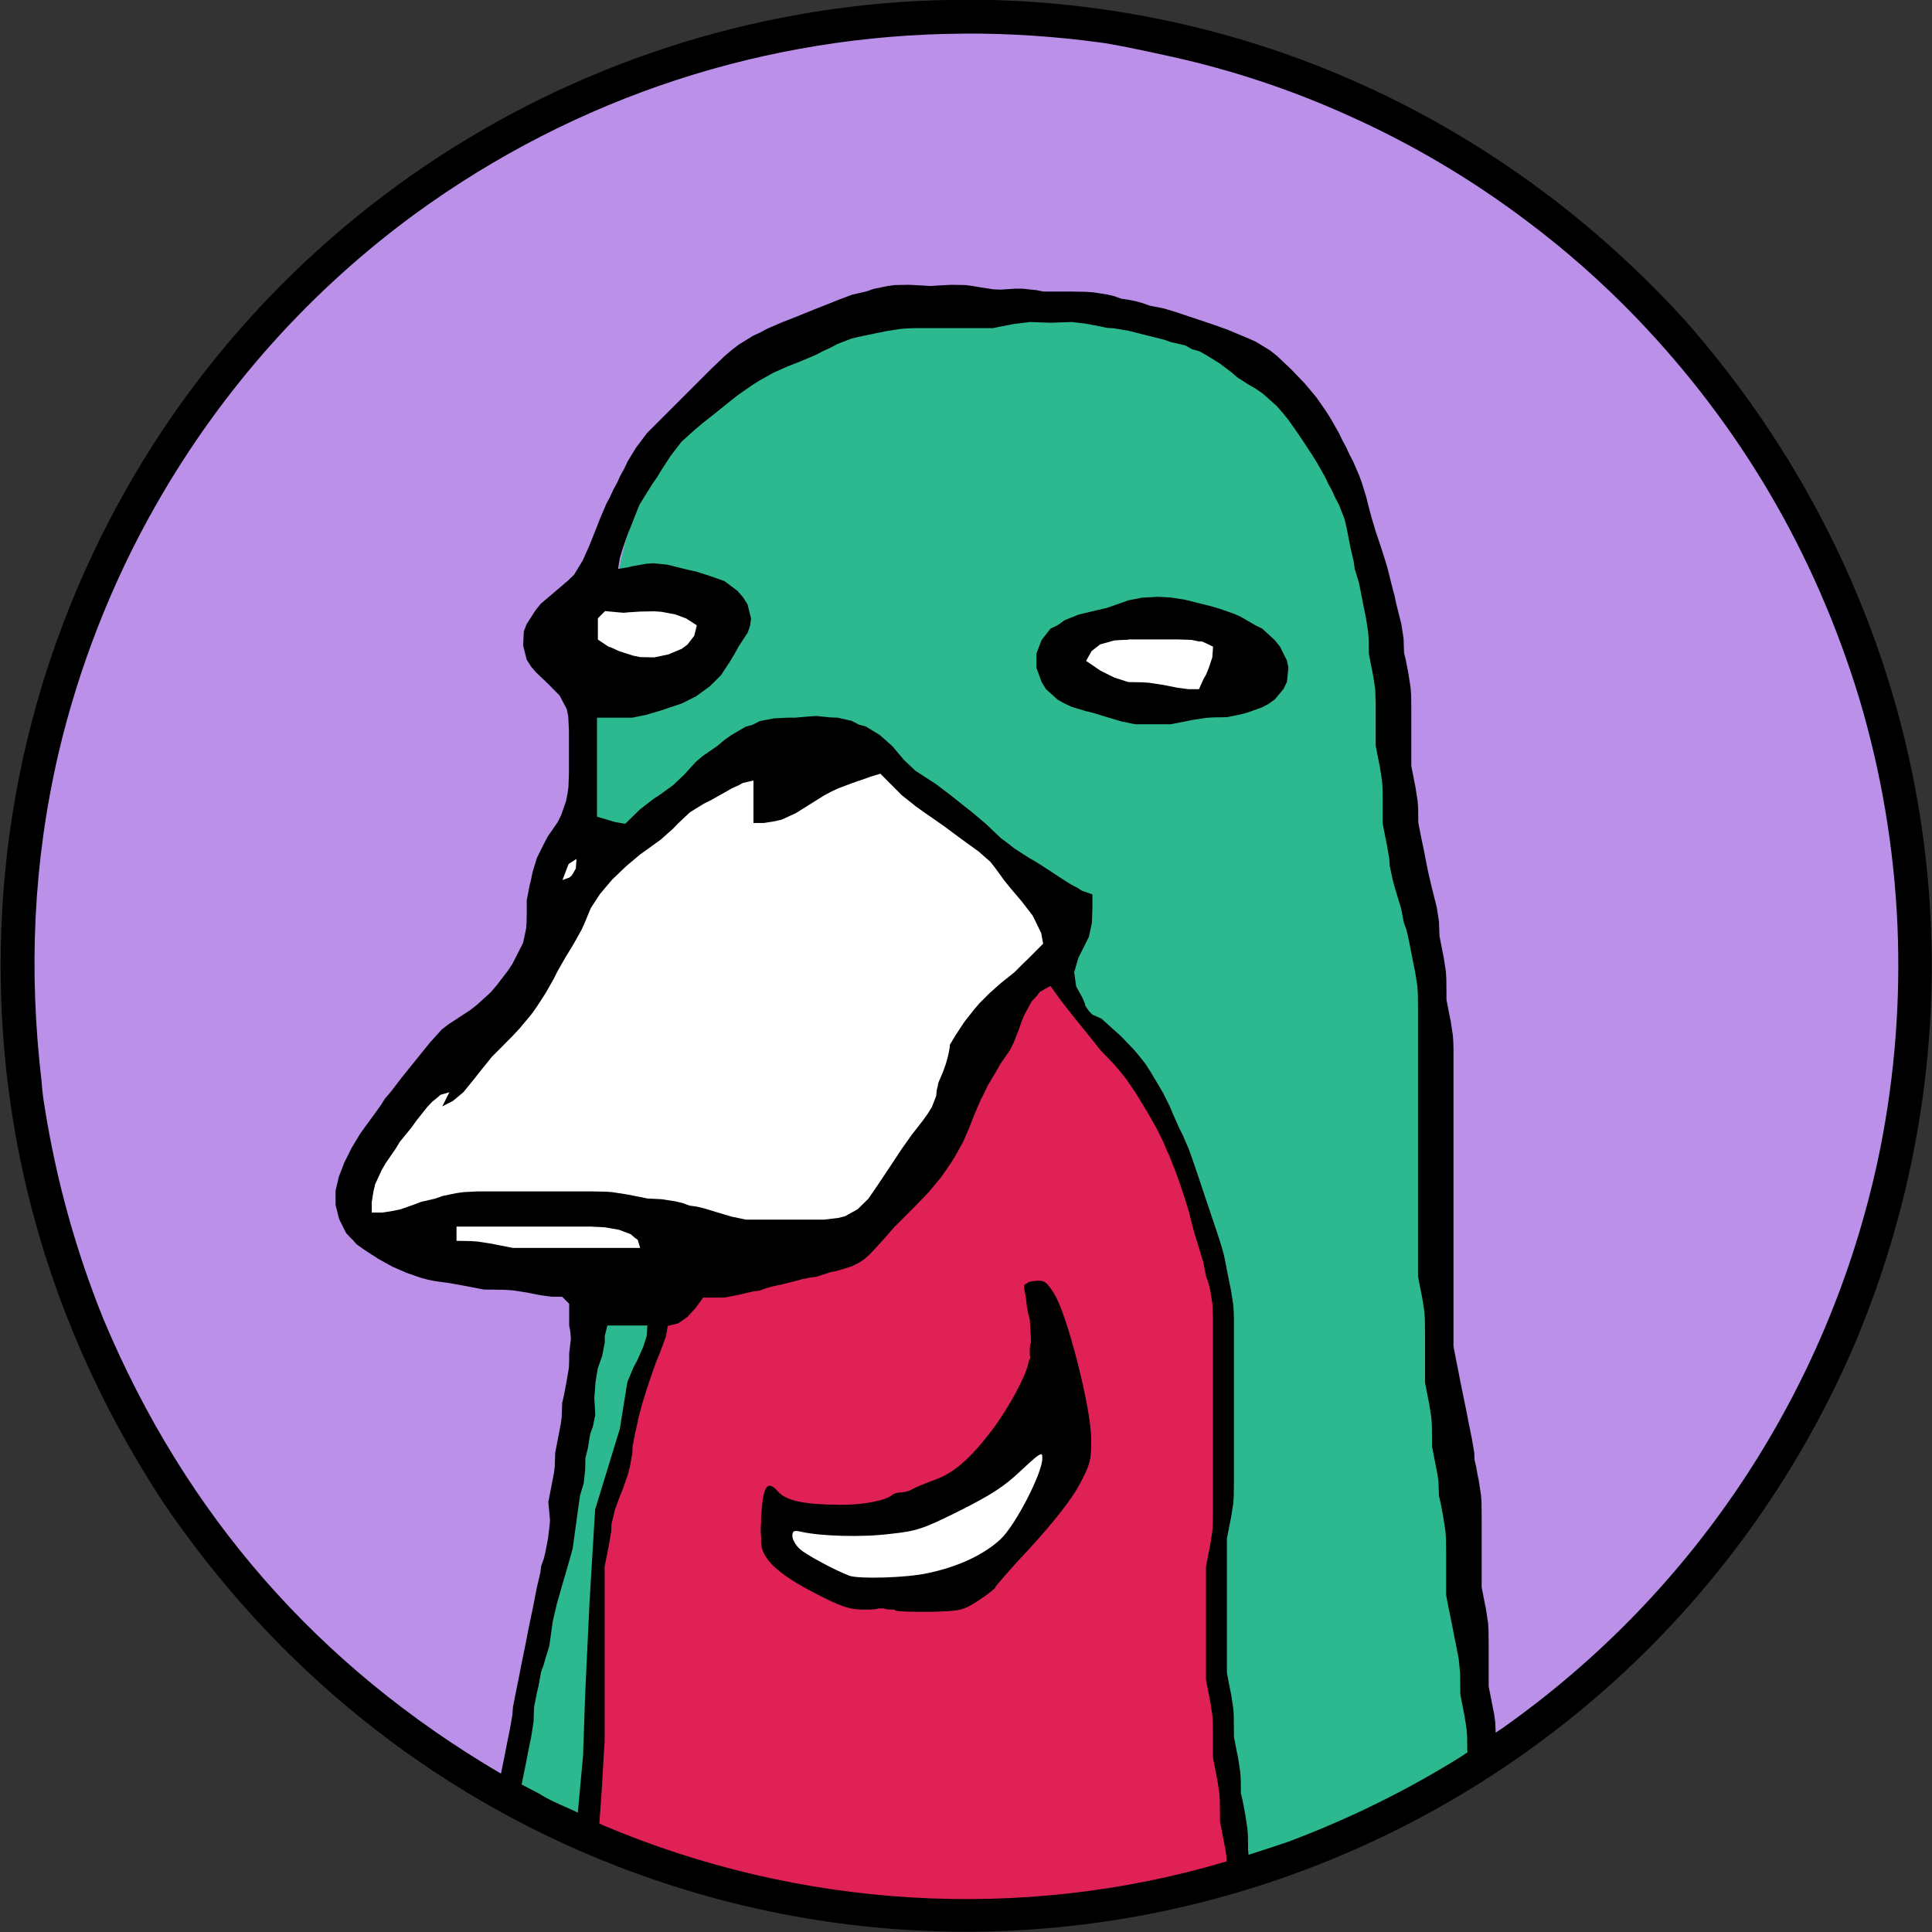
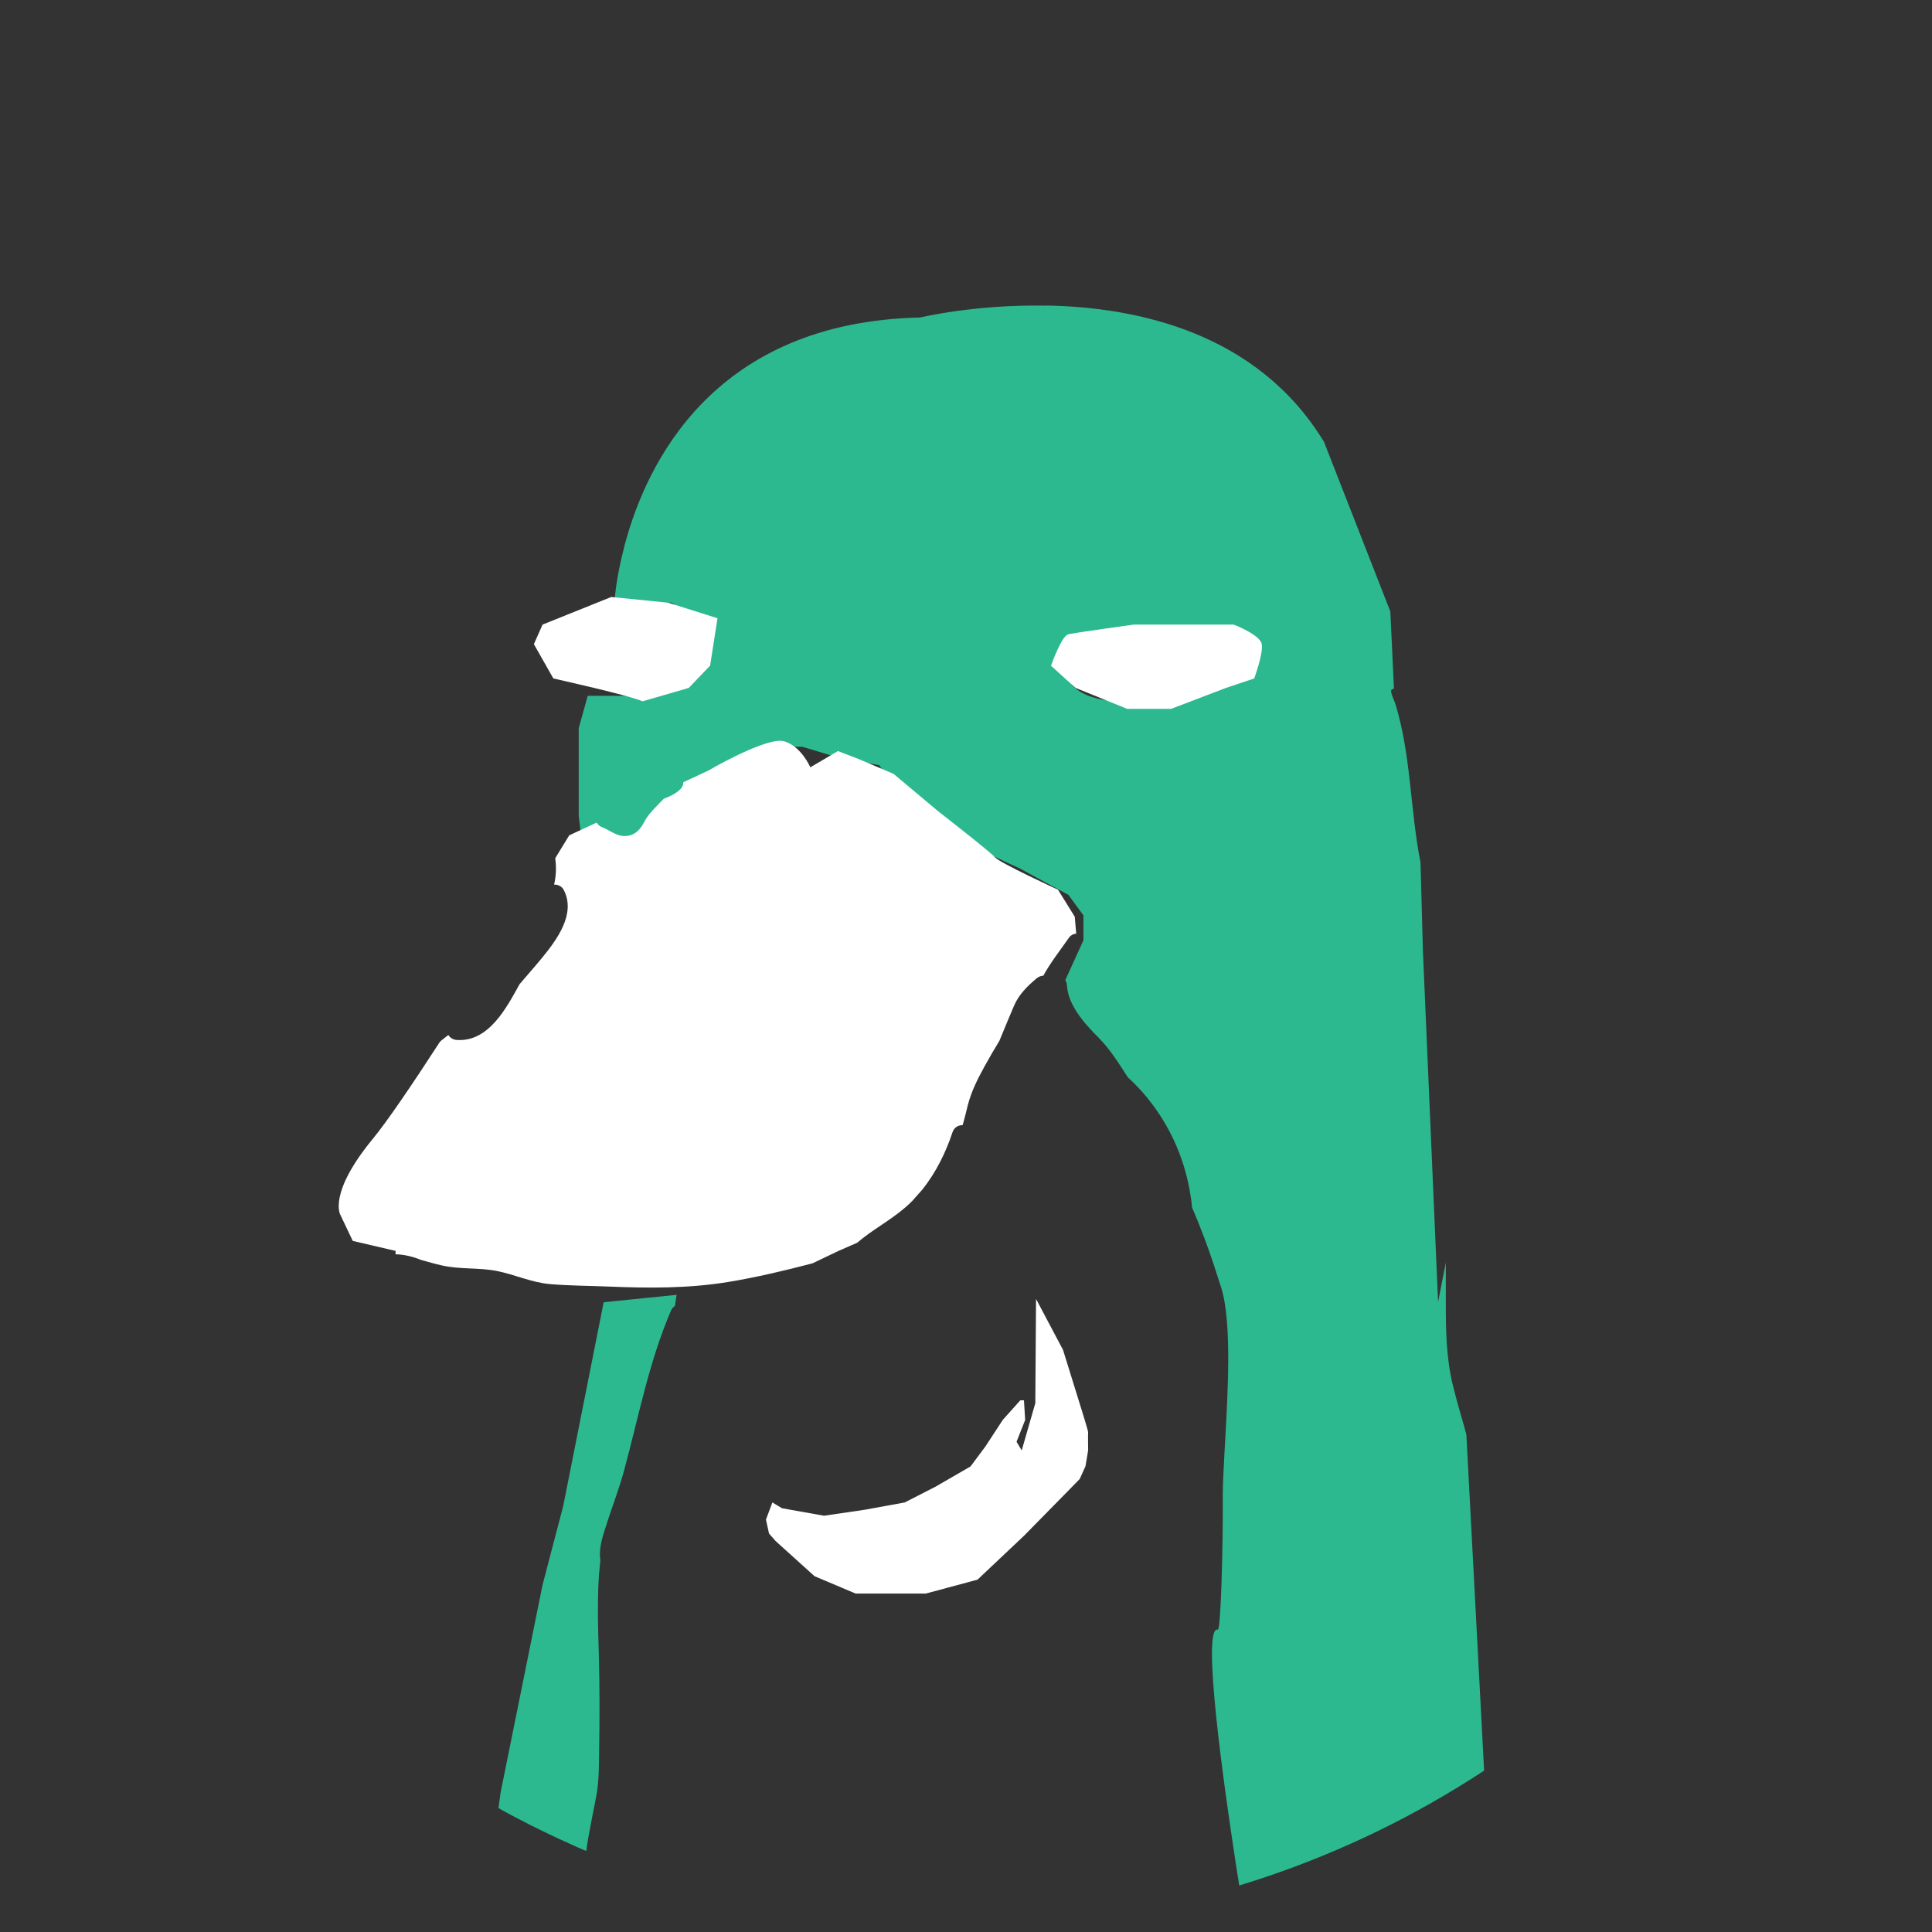
<svg width="250" height="250" viewBox="0 0 24 24">
  <rect x="0" y="0" width="24" height="24" fill="#333333" stroke="none" />
-   <path d="m23.796 12.069a11.847 11.852 0 0 1-11.847 11.852 11.847 11.852 0 0 1-11.847-11.852 11.847 11.852 0 0 1 11.847-11.852 11.847 11.852 0 0 1 11.847 11.852z" fill="#bb90e9" />
-   <path d="m7.158 16.772c0.003-0.03 0.009-0.058 0.012-0.087-0.003 0.001-0.009 0.002-0.012 0.002z" fill="#e02155" />
-   <path d="m15.315 23.296c-0.044 0.015-0.087 0.027-0.131 0.039-1.054 0.308-2.17 0.472-3.324 0.472-1.6 0-3.126-0.317-4.519-0.891-0.009-3e-3 -0.018-0.006-0.027-0.012-0.034-0.015-0.068-0.027-0.102-0.043-0.024-9e-3 -0.048-0.021-0.072-0.031 0.021-0.055 0.052-0.133 0.054-0.138 0.084-0.138 0.083-0.28 0.065-0.434-0.024-0.201-0.031-0.403-0.036-0.605 0.018-0.033 0.021-0.075 0.002-0.119-0.002-0.006-0.003-9e-3 -0.006-0.015-4.206e-4 -0.015-9.615e-4 -0.031-0.001-0.047 0.006-0.012 0.009-0.027 0.012-0.04 0.003-3e-3 0.006-9e-3 0.009-0.012 0.157-0.302 0.119-0.662 0.075-0.988-0.003-0.021-0.006-0.04-0.009-0.059 0.021-0.19 0.038-0.381 0.051-0.572 0.012-0.181 0.021-0.361 0.03-0.542 0-0.002 0-3e-3 2.105e-4 -0.006 0.002-0.052 0.003-0.104 0.006-0.156 0.021-0.072 0.036-0.147 0.047-0.223 0.024-0.161 0.031-0.325 0.052-0.481 0.047-0.33 0.3-0.61 0.235-0.955 0.085-0.219 0.175-0.436 0.265-0.655 0.085-0.207 0.215-0.517 0.144-0.756l0.19-0.018 0.794-0.077 1.233-0.521 0.993-0.813 0.852-1.725 0.783-0.96 0.262 0.424 0.111 0.179h2.4e-4l0.058 0.094 0.065 0.053 0.421 0.339 0.292 0.525 0.072 0.13 0.341 0.763 0.101 0.236 0.212 0.493 0.083 0.422 0.105 0.532 0.079 0.669 0.015 0.127 0.012 0.08c-9e-3 0.003-0.021 0.006-0.03 0.012-0.035 0.018-0.061 0.053-0.06 0.106 0.001 0.277 0.015 0.553 0.018 0.829 2.11e-4 0.031 2.11e-4 0.061 2.11e-4 0.092-2.11e-4 0.171-0.012 0.341-0.021 0.511-0.006 0.11-0.012 0.219-0.012 0.329-0.012 0.15-0.012 0.306-0.012 0.454-2.4e-4 0.044 9.62e-4 0.087 3e-3 0.131-3e-3 0.012-0.006 0.021-0.006 0.035-0.015 0.213-0.032 0.426-0.036 0.639-0.002 0.08-0.001 0.161 0.002 0.242 3e-3 0.13 0.021 0.258 0.027 0.388 0.006 0.112 9e-3 0.224 0.049 0.33 0.002 3e-3 3e-3 9e-3 0.006 0.012 0.012 0.171 0.039 0.338 0.063 0.514 0.035 0.261-0.012 0.525 0.021 0.788 0.018 0.138 0.031 0.375 0.052 0.595 0 0.001 2.11e-4 2e-3 2.11e-4 0.003 0.012 0.112 0.024 0.221 0.04 0.309z" fill="#e02155" />
+   <path d="m7.158 16.772z" fill="#e02155" />
  <path d="m12.999 3.797c-0.888-0.018-1.568 0.147-1.568 0.147-2.565 0.057-3.402 1.81-3.672 2.83v0.001c-0.027 0.105-0.05 0.201-0.067 0.288-0.052 0.262-0.06 0.429-0.06 0.429l0.71-0.006 0.326 0.205 0.153 0.184v0.394l-0.262 0.275-0.712 0.1h-0.546l-0.112 0.402v1.09l0.112 0.914 0.761-0.753 0.886-0.752 0.527-0.268h0.494l0.47 0.142 0.483 0.086 0.242 0.362 0.362 0.376 0.577 0.282 0.577 0.269 0.592 0.322 0.187 0.255v0.309l-0.226 0.497c0.012 0.018 0.021 0.04 0.021 0.066 0.006 0.077 0.027 0.151 0.061 0.221h2.41e-4c0.03 0.062 0.068 0.122 0.11 0.178 2.11e-4 0 4.21e-4 0.001 9.62e-4 0.001 0.038 0.051 0.08 0.1 0.123 0.146h2.4e-4c0.035 0.038 0.07 0.074 0.104 0.108 0.141 0.143 0.247 0.317 0.357 0.486 0.027 0.024 0.053 0.05 0.079 0.075 0.061 0.061 0.119 0.126 0.173 0.193h2.41e-4c0.264 0.327 0.44 0.716 0.515 1.129 0.012 0.07 0.024 0.141 0.03 0.212 0 0.002-2.39e-4 3e-3 0 0.006 0.117 0.273 0.199 0.498 0.266 0.699 0.035 0.105 0.066 0.202 0.096 0.296 0.068 0.214 0.089 0.544 0.088 0.904v0.001c-2.4e-4 0.072-0.002 0.145-3e-3 0.219-9e-3 0.322-0.027 0.653-0.044 0.933 0 0.001-2.4e-4 0.001 0 0.002-0.012 0.219-0.021 0.406-0.021 0.536 2.1e-4 0.021 4.21e-4 0.043 4.21e-4 0.067v0.001c3e-3 0.548-0.024 1.599-0.062 1.588-0.001 0-0.003 0-3e-3 -0.001-0.201-0.033 0.084 1.976 0.221 2.869 0 0.001 2.41e-4 0.002 2.41e-4 0.003 0.021 0.129 0.036 0.234 0.048 0.307 0.051-0.015 0.101-0.031 0.151-0.047 0.965-0.308 1.877-0.736 2.717-1.268 0.058-0.037 0.117-0.074 0.174-0.112l-0.221-4.182-9.61e-4 0.001c-0.055-0.203-0.118-0.404-0.167-0.609-0.084-0.348-0.087-0.688-0.087-1.044v-0.476l-0.096 0.49-0.188-4.352-0.03-1.109c-0.129-0.648-0.116-1.322-0.309-1.959-0.03-0.096-0.098-0.2-0.021-0.198l-0.045-0.961-0.824-2.107c-0.823-1.352-2.308-1.673-3.449-1.694zm1.432 4.082c0.208 0 0.417 0.009 0.623 0.009 0.083 0 0.14 0.039 0.172 0.093 0.05-0.006 0.099-0.012 0.15-0.012 0.277-0.006 0.268 0.423-9e-3 0.43-0.414 0.012-0.798 0.247-1.207 0.303-0.275 0.037-0.845 0.009-0.92-0.35-0.066-0.315 0.342-0.402 0.567-0.434 0.205-0.03 0.413-0.037 0.621-0.037zm-6.026 8.206-0.906 0.092-0.503 2.533-0.256 0.977-0.521 2.579-0.027 0.195c0.069 0.039 0.139 0.076 0.208 0.113 0.241 0.127 0.488 0.246 0.738 0.357 0.024 0.012 0.049 0.021 0.073 0.032 0.024 9e-3 0.048 0.021 0.072 0.031 0.027-0.226 0.12-0.634 0.136-0.756 0.024-0.176 0.021-0.352 0.024-0.528 0.006-0.371 0.006-0.742-0.003-1.113-0.006-0.22-0.015-0.442-0.012-0.664 4.508e-4 -0.165 0.006-0.329 0.024-0.492 0.002-0.018 0.003-0.034 0.006-0.051 0-0.001 2.403e-4 -0.003 4.506e-4 -3e-3 0-0.001-2.103e-4 -0.001-2.103e-4 -0.002-0.021-0.123 0.015-0.257 0.053-0.379 0.012-0.035 0.024-0.069 0.033-0.101 0.07-0.214 0.15-0.422 0.209-0.64 0.181-0.667 0.308-1.348 0.583-1.986 0.012-0.027 0.03-0.046 0.048-0.056l0.012-0.083 0.009-0.053h-2.404e-4z" fill="#2db990" />
  <path d="m7.593 7.416-0.853 0.343-0.108 0.243 0.242 0.426s0.973 0.217 1.107 0.284v9.02e-5l0.577-0.167 0.263-0.275 0.092-0.59-0.611-0.193-0.708-0.071zm0.388 1.296h-4.505e-4zm6.102-0.953s-0.725 0.1-0.811 0.12c-0.086 0.018-0.216 0.391-0.216 0.391l0.304 0.275 0.643 0.261h0.544l0.684-0.261 0.349-0.117s0.114-0.307 0.094-0.426c-0.021-0.119-0.349-0.243-0.349-0.243h-1.243zm-4.378 1.443c-0.258-0.009-0.903 0.369-0.903 0.369l-0.313 0.146c-7.511e-4 0.032-0.012 0.063-0.037 0.087-0.06 0.057-0.131 0.09-0.205 0.118-0.033 0.032-0.065 0.066-0.084 0.086-0.059 0.061-0.117 0.122-0.157 0.197-0.048 0.091-0.105 0.165-0.215 0.179-0.125 0.015-0.204-0.067-0.312-0.108-0.032-0.012-0.053-0.033-0.068-0.057l-0.34 0.158s-0.065 0.107-0.174 0.285c4.205e-4 0.002 0.001 3e-3 0.001 0.006 0.015 0.114 0.009 0.22-0.015 0.321 0.048-0.002 0.097 0.021 0.12 0.066 0.156 0.3-0.09 0.624-0.273 0.848-0.089 0.109-0.184 0.214-0.275 0.322-0.164 0.295-0.383 0.72-0.78 0.694-0.047-3e-3 -0.084-0.027-0.105-0.062-0.027 0.021-0.053 0.04-0.079 0.062-0.009 0.006-0.018 0.015-0.027 0.024-0.341 0.526-0.653 0.986-0.832 1.203-0.564 0.685-0.403 0.947-0.403 0.947l0.153 0.322 0.532 0.124v0.042c0.112 3e-3 0.216 0.03 0.316 0.07 0.087 0.024 0.173 0.05 0.261 0.069 0.226 0.051 0.457 0.024 0.683 0.069 0.221 0.044 0.428 0.142 0.653 0.162 0.243 0.021 0.489 0.021 0.733 0.031 0.502 0.021 0.99 0.024 1.487-0.057 0.352-0.058 0.7-0.141 1.045-0.231l0.327-0.156 0.229-0.1c0.184-0.159 0.402-0.271 0.591-0.433 0.033-0.027 0.065-0.058 0.096-0.089l0.123-0.139c0.168-0.211 0.292-0.461 0.374-0.711 0.021-0.063 0.074-0.09 0.126-0.089 0.024-0.08 0.043-0.162 0.064-0.246 0.044-0.172 0.12-0.323 0.205-0.478 0.06-0.109 0.123-0.218 0.188-0.324 0.06-0.145 0.12-0.291 0.181-0.434 0.062-0.143 0.165-0.244 0.283-0.343 0.027-0.021 0.054-0.031 0.081-0.031 0.09-0.164 0.208-0.313 0.315-0.467 0.024-0.036 0.059-0.053 0.094-0.056l-0.018-0.211h-4.51e-4l-0.208-0.335s-0.718-0.33-0.781-0.401c-0.062-0.071-0.707-0.573-0.707-0.573l-0.555-0.465-0.428-0.182-0.262-0.101-0.342 0.201h-0.002s-0.107-0.255-0.322-0.322c-0.012-0.003-0.03-0.006-0.046-0.006zm3.165 6.938-9e-3 1.291-0.169 0.587-0.064-0.108 0.107-0.271-0.015-0.244h-0.045l-0.217 0.242-0.217 0.332-0.185 0.248-0.436 0.252-0.381 0.195s-0.472 0.087-0.498 0.091c-0.027 3e-3 -0.505 0.074-0.505 0.074l-0.522-0.093-0.119-0.072-0.08 0.213 0.038 0.173 0.079 0.09h-7.81e-4l0.487 0.44 0.511 0.216h0.871l0.643-0.173 0.577-0.545 0.52-0.529 0.172-0.176 0.072-0.159 0.033-0.198s-0.003-0.215 0-0.224c0.003-9e-3 -0.083-0.285-0.083-0.285l-0.229-0.738-0.334-0.631z" fill="#fff" />
-   <path d="m12.04-0.003c-4.572-0.012-8.872 2.599-10.894 6.896-0.554 1.18-0.908 2.418-1.059 3.715-0.325 2.872 0.36 5.643 1.933 8.044 1.395 2.064 3.342 3.643 5.665 4.538 6.053 2.333 12.823-0.564 15.365-6.518 1.815-4.336 0.975-9.19-2.124-12.699h2.11e-4c-1.69-1.853-3.879-3.155-6.331-3.695-0.853-0.188-1.709-0.28-2.556-0.282zm-0.071 0.42c0.563-0.003 1.131 0.034 1.699 0.111 0.158 0.021 0.453 0.08 0.885 0.176 0.76 0.168 1.496 0.413 2.21 0.737 0.786 0.353 1.525 0.791 2.216 1.314 0.477 0.358 0.922 0.752 1.337 1.181 1.301 1.352 2.226 2.928 2.777 4.729 0.276 0.923 0.436 1.868 0.478 2.834 0.039 0.928-0.032 1.847-0.212 2.76-0.588 2.92-2.265 5.495-4.697 7.21h-2.11e-4c-0.002 0.002-0.062 0.041-0.082 0.055l-0.006-0.136-0.012-0.088-0.069-0.352v-0.527l-0.002-0.176-0.006-0.088-0.027-0.176-0.018-0.088-0.034-0.176v-0.879l-0.002-0.176-0.006-0.088-0.027-0.176-0.018-0.088-0.015-0.088-0.021-0.088-3e-3 -0.088-0.03-0.176-0.018-0.088-0.018-0.088-0.034-0.176-0.018-0.088-0.036-0.176-0.018-0.088-0.034-0.176-0.018-0.088-0.034-0.176v-3.691l-0.002-0.088-0.006-0.088-0.027-0.176-0.018-0.088-0.034-0.176v-0.088l-0.002-0.176-0.006-0.088-0.027-0.176-0.018-0.088-0.034-0.176-0.006-0.176-0.027-0.176-0.066-0.264-0.041-0.176-0.018-0.088-0.034-0.176-0.037-0.176-0.034-0.176-0.002-0.176-0.006-0.088-0.027-0.176-0.018-0.088-0.034-0.176v-0.703l-0.002-0.176-0.006-0.088-0.027-0.176-0.034-0.176-0.021-0.088-0.006-0.176-0.027-0.176-0.066-0.264-0.018-0.088-0.024-0.088-0.066-0.264-0.027-0.088-0.027-0.088-0.058-0.176-0.03-0.088-0.053-0.176-0.047-0.176-0.021-0.088-0.055-0.176-0.032-0.088-0.076-0.176-0.046-0.088-0.04-0.088-0.048-0.088-0.042-0.088-0.1-0.176-0.055-0.088-0.122-0.176-0.147-0.176-0.169-0.176-0.176-0.166-0.088-0.07-0.176-0.107-0.088-0.04-0.176-0.073-0.088-0.037-0.176-0.063-0.176-0.059-0.175-0.058-0.088-0.03-0.088-0.027-0.088-0.027-0.176-0.034-0.088-0.032-0.088-0.024-0.088-0.018-0.088-0.012-0.088-0.032-0.088-0.021-0.176-0.027-0.088-0.006-0.176-0.003h-0.351l-0.088-0.018-0.176-0.018h-0.088l-0.176 0.012-0.088-0.003-0.175-0.027-0.088-0.015-0.088-0.012-0.176-0.003-0.176 0.009-0.088 0.006-0.088-0.006-0.176-0.009-0.175 0.003-0.088 0.012-0.176 0.036-0.088 0.031-0.176 0.04-0.176 0.066-0.088 0.036-0.176 0.069-0.176 0.071-0.088 0.036-0.176 0.069-0.176 0.076-0.088 0.047-0.088 0.041-0.176 0.108-0.088 0.068-0.088 0.074-0.175 0.168-0.791 0.791-0.133 0.176-0.108 0.176-0.041 0.088-0.049 0.088-0.04 0.088-0.048 0.088-0.04 0.088-0.047 0.088-0.075 0.176-0.069 0.176-0.07 0.175-0.04 0.088-0.039 0.088-0.107 0.176-0.071 0.069-0.166 0.142-0.176 0.149-0.066 0.082-0.111 0.173-0.034 0.088-0.009 0.176 0.044 0.176 0.056 0.088 0.059 0.069 0.148 0.141 0.147 0.149 0.088 0.168 0.018 0.088 0.009 0.176v0.527l-0.006 0.175-0.012 0.088-0.018 0.088-0.061 0.176-0.044 0.088-0.122 0.176-0.046 0.088-0.088 0.176-0.054 0.176-0.018 0.088-0.021 0.088-0.034 0.176v0.176l-0.002 0.088-0.006 0.088-0.037 0.176-0.044 0.088-0.09 0.176-0.059 0.088-0.135 0.176-0.075 0.088-0.169 0.154-0.088 0.069-0.088 0.057-0.176 0.115-0.088 0.068-0.142 0.157-0.069 0.085-0.283 0.351-0.135 0.176-0.075 0.088-0.056 0.088-0.063 0.088-0.129 0.176-0.063 0.088-0.105 0.176-0.088 0.176-0.068 0.176-0.042 0.176v0.176l0.044 0.176 0.088 0.176 0.132 0.14 0.088 0.063 0.176 0.114 0.176 0.098 0.176 0.077 0.176 0.061 0.088 0.024 0.088 0.018 0.175 0.024 0.088 0.015 0.176 0.033 0.176 0.034h0.088l0.176 0.003 0.088 0.006 0.176 0.027 0.171 0.034 0.136 0.018h0.132l0.088 0.088v0.269l0.015 0.083 0.006 0.088-0.021 0.176v0.088l-0.003 0.088-0.03 0.176-0.033 0.176-0.021 0.088-0.006 0.176-0.012 0.088-0.034 0.176-0.034 0.176-0.006 0.176-0.012 0.088-0.034 0.176-0.034 0.176 0.015 0.156 0.006 0.073-0.006 0.069-0.018 0.149-0.032 0.168-0.021 0.088-0.032 0.088-0.012 0.088-0.041 0.176-0.018 0.088-0.034 0.176-0.037 0.176-0.018 0.088-0.034 0.176-0.036 0.176-0.018 0.088-0.034 0.176-0.018 0.088-0.018 0.088-0.034 0.176-0.006 0.088-0.03 0.176-0.036 0.176-0.034 0.176-0.036 0.176-0.006 0.03c-2.275-1.334-3.922-3.218-4.942-5.655-0.342-0.849-0.584-1.724-0.727-2.628-0.018-0.103-0.03-0.206-0.037-0.309-0.163-1.381-0.106-2.719 0.208-4.077 0.125-0.535 0.29-1.064 0.495-1.588 0.204-0.52 0.443-1.023 0.72-1.508 0.412-0.723 0.895-1.394 1.45-2.013 0.533-0.593 1.122-1.126 1.766-1.598 2.006-1.461 4.371-2.225 6.812-2.239zm0.818 3.583 0.088 0.003 0.176 0.006 0.176-0.006 0.088-0.003 0.176 0.021 0.176 0.034 0.088 0.018 0.088 0.006 0.176 0.03 0.439 0.11 0.088 0.031 0.176 0.04 0.088 0.049 0.088 0.024 0.088 0.049 0.169 0.105 0.148 0.112 0.069 0.06 0.141 0.09 0.088 0.051 0.088 0.061 0.169 0.151 0.075 0.085 0.071 0.088 0.124 0.176 0.059 0.088 0.115 0.176 0.055 0.088 0.1 0.176 0.042 0.088 0.048 0.088 0.04 0.088 0.046 0.088 0.069 0.176 0.021 0.088 0.018 0.088 0.034 0.176 0.041 0.176 0.012 0.088 0.053 0.176 0.018 0.088 0.034 0.176 0.018 0.088 0.018 0.088 0.027 0.176 0.006 0.088 0.002 0.176 0.034 0.176 0.018 0.088 0.027 0.176 0.006 0.175v0.527l0.034 0.176 0.018 0.088 0.027 0.176 0.006 0.088 0.002 0.088v0.352l0.034 0.176 0.018 0.088 0.03 0.176 0.006 0.088 0.037 0.176 0.024 0.088 0.053 0.176 0.027 0.088 0.034 0.176 0.032 0.088 0.021 0.088 0.018 0.088 0.034 0.176 0.018 0.088 0.018 0.088 0.027 0.176 0.006 0.088 0.002 0.176v3.339l0.034 0.176 0.018 0.088 0.027 0.176 0.006 0.088 0.002 0.176v0.615l0.034 0.176 0.018 0.088 0.027 0.176 0.006 0.088 0.002 0.176v0.088l0.034 0.176 0.034 0.176 0.012 0.088 0.006 0.176 0.021 0.088 0.033 0.176 0.027 0.176 0.006 0.088 0.002 0.176v0.527l0.034 0.176 0.036 0.176 0.034 0.176 0.018 0.088 0.034 0.176 0.018 0.176 0.002 0.176v0.088l0.034 0.176 0.018 0.088 0.027 0.176 0.006 0.088 0.002 0.176 0.002 0.018c-0.038 0.024-0.096 0.065-0.109 0.072-0.674 0.417-1.383 0.764-2.126 1.042-0.032 0.012-0.317 0.105-0.484 0.159l-0.006-0.059-0.002-0.176-0.006-0.088-0.027-0.176-0.033-0.176-0.021-0.088-0.002-0.176-0.006-0.088-0.027-0.176-0.018-0.088-0.034-0.176v-0.088l-0.002-0.176-0.006-0.088-0.027-0.176-0.018-0.088-0.034-0.176v-1.67l0.034-0.176 0.018-0.088 0.027-0.176 0.006-0.088 0.002-0.176v-2.021l-0.002-0.088-0.006-0.088-0.027-0.176-0.036-0.176-0.034-0.176-0.018-0.088-0.024-0.088-0.027-0.088-0.058-0.176-0.118-0.351-0.088-0.264-0.03-0.088-0.06-0.176-0.032-0.088-0.076-0.176-0.044-0.088-0.078-0.175-0.036-0.088-0.088-0.176-0.052-0.088-0.105-0.176-0.056-0.088-0.069-0.088-0.073-0.088-0.169-0.176-0.176-0.158-0.063-0.057-0.112-0.049-0.045-0.046-0.043-0.064-9e-3 -0.036-0.03-0.069-0.076-0.137-0.024-0.176 0.051-0.176 0.132-0.264 0.037-0.176 0.006-0.17v-0.181l-0.132-0.046-0.048-0.032-0.088-0.046-0.083-0.052-0.088-0.058-0.176-0.115-0.088-0.056-0.088-0.051-0.175-0.112-0.088-0.069-0.088-0.066-0.176-0.168-0.176-0.149-0.088-0.069-0.177-0.141-0.176-0.134-0.176-0.115-0.088-0.057-0.142-0.134-0.141-0.168-0.158-0.141-0.174-0.106-0.088-0.024-0.088-0.046-0.176-0.04-0.088-0.003-0.176-0.018-0.088 0.006-0.176 0.015h-0.088l-0.175 0.009-0.176 0.034-0.088 0.046-0.088 0.024-0.176 0.103-0.088 0.063-0.088 0.073-0.176 0.122-0.088 0.074-0.142 0.156-0.141 0.134-0.158 0.115-0.086 0.056-0.175 0.136-0.044 0.044-0.132 0.129-0.127-0.021-0.097-0.03-0.127-0.037v-1.23h0.439l0.176-0.036 0.176-0.052 0.088-0.03 0.176-0.059 0.176-0.088 0.086-0.063 0.083-0.06 0.141-0.14 0.115-0.176 0.053-0.088 0.048-0.088 0.115-0.176 0.03-0.088 0.012-0.088-0.044-0.176-0.054-0.085-0.069-0.081-0.166-0.124-0.176-0.061-0.176-0.057-0.088-0.018-0.264-0.066-0.176-0.018-0.088 0.006-0.176 0.031-0.044 0.012-0.128 0.021h-0.003l0.021-0.132 0.04-0.132 0.009-0.024v-0.001l0.052-0.15 0.037-0.088 0.034-0.088 0.07-0.176 0.053-0.088 0.11-0.176 0.061-0.088 0.053-0.088 0.115-0.176 0.133-0.173 0.176-0.158 0.088-0.074 0.088-0.069 0.088-0.07 0.176-0.142 0.088-0.069 0.176-0.122 0.088-0.056 0.176-0.098 0.175-0.078 0.176-0.069 0.176-0.075 0.088-0.046 0.088-0.04 0.088-0.047 0.176-0.068 0.088-0.021 0.176-0.037 0.088-0.018 0.088-0.018 0.176-0.027 0.088-0.006 0.088-0.003h0.966l0.088-0.018 0.176-0.034 0.175-0.021zm1.578 3.415-0.175 0.009-0.175 0.034-0.088 0.032-0.175 0.061-0.175 0.041-0.088 0.021-0.088 0.021-0.175 0.07-0.088 0.063-0.088 0.042-0.111 0.142-0.064 0.168v0.176l0.064 0.176 0.053 0.088h-2.1e-4l0.146 0.132 0.088 0.049 0.088 0.041 0.175 0.053 0.088 0.021 0.176 0.054 0.175 0.052 0.175 0.036h0.439l0.175-0.034 0.088-0.018 0.175-0.027 0.088-0.006 0.175-0.003 0.175-0.036 0.088-0.024 0.174-0.063 0.082-0.044 0.073-0.052 0.11-0.132 0.042-0.088 0.018-0.176-0.018-0.088-0.086-0.173-0.066-0.082-0.155-0.142-0.086-0.042-0.175-0.102-0.088-0.04-0.175-0.061-0.088-0.027-0.351-0.088-0.175-0.027-0.175-0.009zm-6.851 0.176 0.162 0.015 0.073 0.006 0.063-0.006 0.142-0.009 0.175-0.003 0.088 0.006 0.171 0.032 0.136 0.051 0.132 0.085-0.032 0.13-0.085 0.11-0.069 0.051-0.166 0.07-0.175 0.037-0.175-0.003-0.088-0.018-0.175-0.056-0.088-0.041-0.044-0.015-0.132-0.088v-0.264h-4.507e-4l0.088-0.088zm6.5 0.352h0.615l0.088 0.003 0.084 0.003 0.088 0.018 0.048 0.003 0.132 0.063-9e-3 0.132-0.044 0.132-0.036 0.088-0.027 0.044-0.059 0.132h-0.132l-0.136-0.018-0.171-0.034-0.175-0.027-0.088-0.006-0.175-0.003-0.175-0.056-0.175-0.088-0.175-0.119 0.068-0.122h-4.22e-4l0.107-0.083 0.175-0.049 0.088-0.006 0.088-0.003zm-3.075 1.671 0.263 0.264 0.175 0.139 0.088 0.063 0.175 0.122 0.088 0.061 0.088 0.066 0.175 0.129 0.169 0.122 0.142 0.125 0.056 0.071 0.115 0.158 0.068 0.085 0.149 0.176 0.136 0.176 0.044 0.088 0.064 0.132 0.024 0.132-0.18 0.181-0.088 0.085-0.084 0.085-0.175 0.14-0.139 0.124-0.125 0.125-0.061 0.071-0.125 0.158-0.114 0.173-0.052 0.088-0.015 0.024c-0.001 0.018-0.002 0.038-0.006 0.056-0.024 0.142-0.071 0.271-0.131 0.402-3e-3 0.006-0.006 0.015-9e-3 0.024-3e-3 0.027-9e-3 0.056-0.018 0.084l-0.006 0.07-0.053 0.137-0.051 0.083-0.063 0.088-0.137 0.176-0.125 0.176-0.058 0.088-0.175 0.264-0.059 0.088-0.12 0.176-0.134 0.132-0.158 0.088-0.086 0.021-0.175 0.021h-0.966l-0.088-0.018-0.088-0.018-0.175-0.052-0.175-0.053-0.088-0.021-0.088-0.012-0.088-0.032-0.088-0.021-0.175-0.027-0.175-9e-3 -0.088-0.018-0.175-0.034-0.175-0.027-0.088-0.006-0.175-0.003h-1.406l-0.175 9e-3 -0.088 0.012-0.175 0.036-0.088 0.032h-4.509e-4l-0.175 0.04-0.088 0.034-0.175 0.061-0.088 0.018-0.132 0.021h-0.132v-0.132l0.021-0.132 0.021-0.088 0.081-0.176 0.051-0.088 0.122-0.176 0.053-0.088 0.144-0.176 0.063-0.088 0.132-0.166 0.064-0.068 0.066-0.053 0.036-0.032 0.11-0.032-0.088 0.176 0.132-0.068 0.13-0.108 0.143-0.176 0.069-0.088 0.142-0.176 0.088-0.088 0.174-0.176 0.082-0.088 0.147-0.176 0.063-0.088 0.114-0.176 0.1-0.176 0.044-0.088 0.1-0.176 0.107-0.176 0.098-0.176 0.039-0.088 0.073-0.176 0.115-0.176 0.149-0.176 0.175-0.168 0.175-0.147 0.088-0.063 0.169-0.122 0.148-0.132 0.069-0.071 0.142-0.134 0.175-0.108 0.088-0.044 0.175-0.098 0.084-0.048 0.088-0.04 0.048-0.027 0.132-0.03v0.527h0.132l0.132-0.021 0.088-0.021 0.175-0.08 0.351-0.22 0.088-0.047 0.088-0.041 0.175-0.066 0.171-0.059 0.048-0.018 0.132-0.04zm-3.777 1.053-0.009 0.122-0.048 0.084-0.03 0.027-0.088 0.032 0.059-0.154h2.404e-4l0.018-0.046 0.1-0.064zm5.887 1.581 0.13 0.181 0.133 0.17 0.142 0.176 0.142 0.176 0.068 0.088 0.169 0.176 0.076 0.088 0.071 0.088 0.122 0.176 0.107 0.176 0.053 0.088 0.1 0.176 0.088 0.176 0.036 0.088 0.04 0.088 0.07 0.176 0.032 0.088 0.032 0.088 0.058 0.176 0.027 0.088 0.027 0.088 0.021 0.088 0.047 0.176 0.027 0.088 0.054 0.176 0.027 0.088 0.034 0.176 0.032 0.088 0.021 0.088 0.027 0.176 0.006 0.176v2.373l-0.002 0.176-0.006 0.088-0.027 0.176-0.018 0.088-0.034 0.176v1.406l0.034 0.176 0.018 0.088 0.027 0.176 0.006 0.088 0.002 0.176v0.264l0.034 0.176 0.018 0.088 0.027 0.176 0.006 0.088 0.002 0.176v0.088l0.034 0.176 0.034 0.176 0.012 0.088 0.002 0.057c-2.556 0.762-5.313 0.58-7.736-0.445-0.002-0.001-0.042-0.021-0.056-0.027 0.012-0.158 0.024-0.316 0.034-0.476 0.012-0.179 0.018-0.36 0.032-0.541v-2.172l0.034-0.176 0.018-0.088 0.015-0.088 0.015-0.088 0.003-0.088 0.042-0.176 0.032-0.088 0.032-0.088 0.036-0.088 0.061-0.176 0.024-0.088 0.032-0.176 0.003-0.088 0.034-0.176 0.021-0.088 0.018-0.088 0.047-0.176 0.027-0.088 0.027-0.088 0.059-0.176 0.063-0.176 0.037-0.088 0.063-0.17 0.018-0.049 0.024-0.132 0.13-0.032 0.114-0.08 0.1-0.11 0.095-0.13h0.264l0.175-0.034 0.176-0.041 0.088-0.012 0.088-0.032 0.088-0.024 0.088-0.018 0.176-0.044 0.088-0.024 0.088-0.018 0.088-0.012 0.176-0.057 0.088-0.018 0.174-0.054 0.083-0.041 0.075-0.049 0.073-0.066 0.142-0.154 0.155-0.176 0.263-0.264 0.086-0.088 0.083-0.088 0.147-0.176 0.122-0.176 0.055-0.088 0.098-0.176 0.077-0.176 0.068-0.176 0.076-0.176 0.046-0.088 0.041-0.088 0.105-0.176 0.049-0.088 0.122-0.176 0.044-0.088 0.069-0.176 0.03-0.088 0.037-0.088 0.09-0.166 0.066-0.07 0.034-0.047 0.124-0.069zm-7.38 2.989h1.669l0.175 9e-3 0.174 0.03 0.149 0.056 0.053 0.047 0.032 0.021 0.032 0.102h-1.581l-0.175-0.034-0.088-0.018-0.175-0.027-0.088-0.006-0.175-0.003v-0.176zm7.228 0.672c-0.012 0-0.024 0.001-0.038 0.003-0.059 0.006-0.09 0.012-0.106 0.034-0.044 9e-3 -0.038 0.041-9e-3 0.168 9e-3 0.12 0.027 0.215 0.048 0.273l0.012 0.19c2e-3 0.039 3e-3 0.069 3e-3 0.101-0.012 0.021-0.015 0.055-0.015 0.111 0 0.033 0.001 0.058 0.006 0.078-9e-3 0.021-0.021 0.043-0.024 0.071-0.035 0.169-0.263 0.586-0.468 0.85-0.26 0.338-0.46 0.511-0.692 0.594-0.118 0.043-0.248 0.098-0.283 0.118-0.039 0.024-0.102 0.039-0.142 0.039-0.039 0-0.087 0.015-0.106 0.032-0.082 0.071-0.373 0.126-0.653 0.122-0.448-3e-3 -0.664-0.051-0.766-0.165-0.118-0.137-0.177-0.083-0.2 0.205-0.009 0.088-0.012 0.143-0.009 0.179-0.006 0.054-0.006 0.11-0.001 0.169 6.309e-4 9e-3 0.002 0.012 0.002 0.018-0.001 0.015-0.002 0.03-0.002 0.05 0 0.208 0.201 0.401 0.668 0.641 0.334 0.173 0.432 0.205 0.613 0.205 0.095 0 0.148-0.002 0.178-0.015h0.065c0.024 0.012 0.062 0.015 0.127 0.015h5.41e-4c9e-3 0.006 0.021 0.012 0.031 0.015 0.035 9e-3 0.236 0.015 0.44 0.012 0.354-9e-3 0.385-0.015 0.582-0.142 0.11-0.075 0.205-0.145 0.205-0.161 0-0.012 0.2-0.244 0.448-0.507 0.283-0.311 0.499-0.586 0.594-0.763 0.137-0.256 0.153-0.307 0.149-0.578 0-0.378-0.299-1.549-0.46-1.801-0.083-0.131-0.114-0.162-0.194-0.16zm-5.349 0.557h0.494l-0.009 0.132-0.044 0.137-0.076 0.17-0.047 0.088-0.073 0.176-0.093 0.58-0.307 1.002-0.07 1.156-0.053 1.123-0.027 0.779-0.065 0.708c-0.034-0.015-0.094-0.044-0.096-0.045-0.186-0.081-0.276-0.122-0.393-0.195-0.006-3e-3 -0.108-0.057-0.209-0.109l0.015-0.077 0.018-0.088 0.018-0.088 0.034-0.176 0.018-0.088 0.018-0.088 0.027-0.176 0.006-0.176 0.034-0.176 0.021-0.088 0.032-0.176 0.032-0.088 0.024-0.085 0.047-0.151 0.006-0.047 0.038-0.265 0.049-0.21 0.074-0.259 0.057-0.194 0.066-0.235 0.062-0.453 0.03-0.21 0.045-0.148 0.018-0.165 0.003-0.148 0.03-0.12 0.03-0.181 0.033-0.09 0.03-0.148-0.012-0.206 0.015-0.201 0.027-0.165 0.055-0.157 0.033-0.169v-0.082l0.032-0.127zm5.382 1.598c0.018 0 0.018 0.021 0.018 0.054 0 0.181-0.33 0.822-0.515 0.999-0.205 0.193-0.527 0.346-0.908 0.425-0.263 0.059-0.857 0.075-0.975 0.032-0.177-0.067-0.543-0.263-0.617-0.334-0.051-0.047-0.09-0.118-0.09-0.161 0-0.063 0.021-0.071 0.11-0.051 0.236 0.055 0.755 0.071 1.101 0.027 0.334-0.035 0.417-0.063 0.865-0.287 0.385-0.193 0.558-0.303 0.763-0.499 0.155-0.145 0.221-0.202 0.248-0.203z" />
</svg>